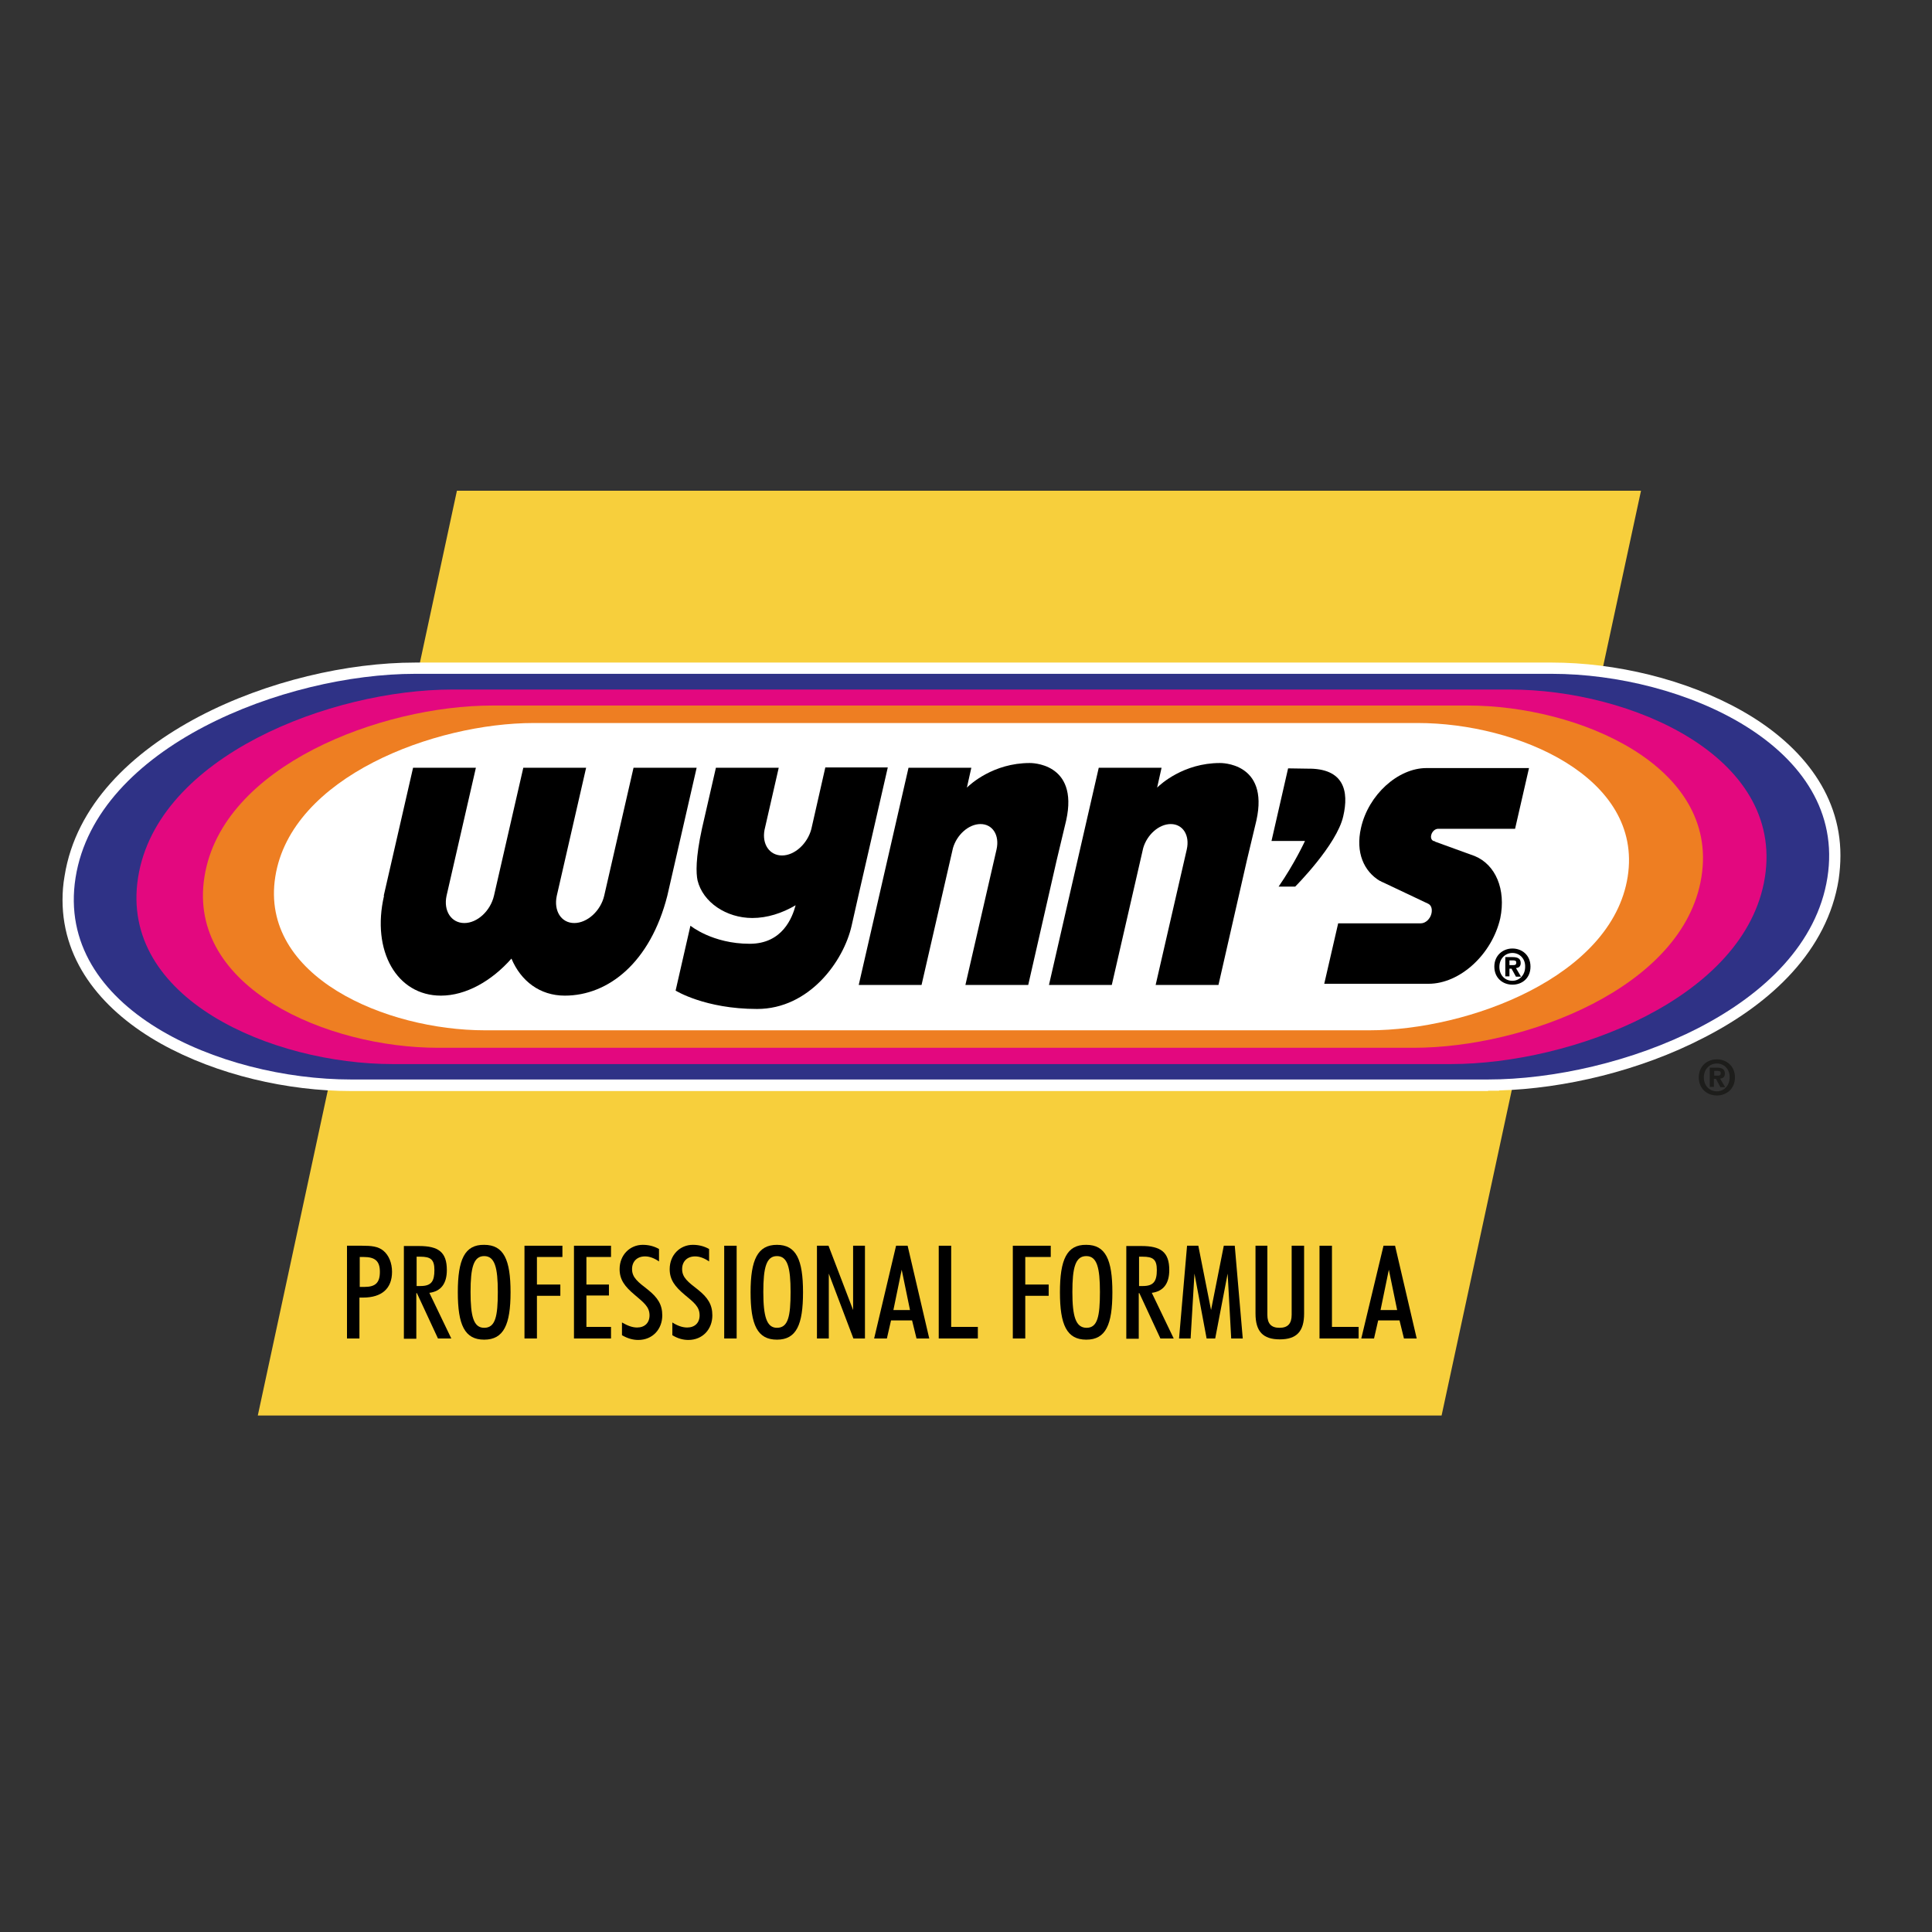
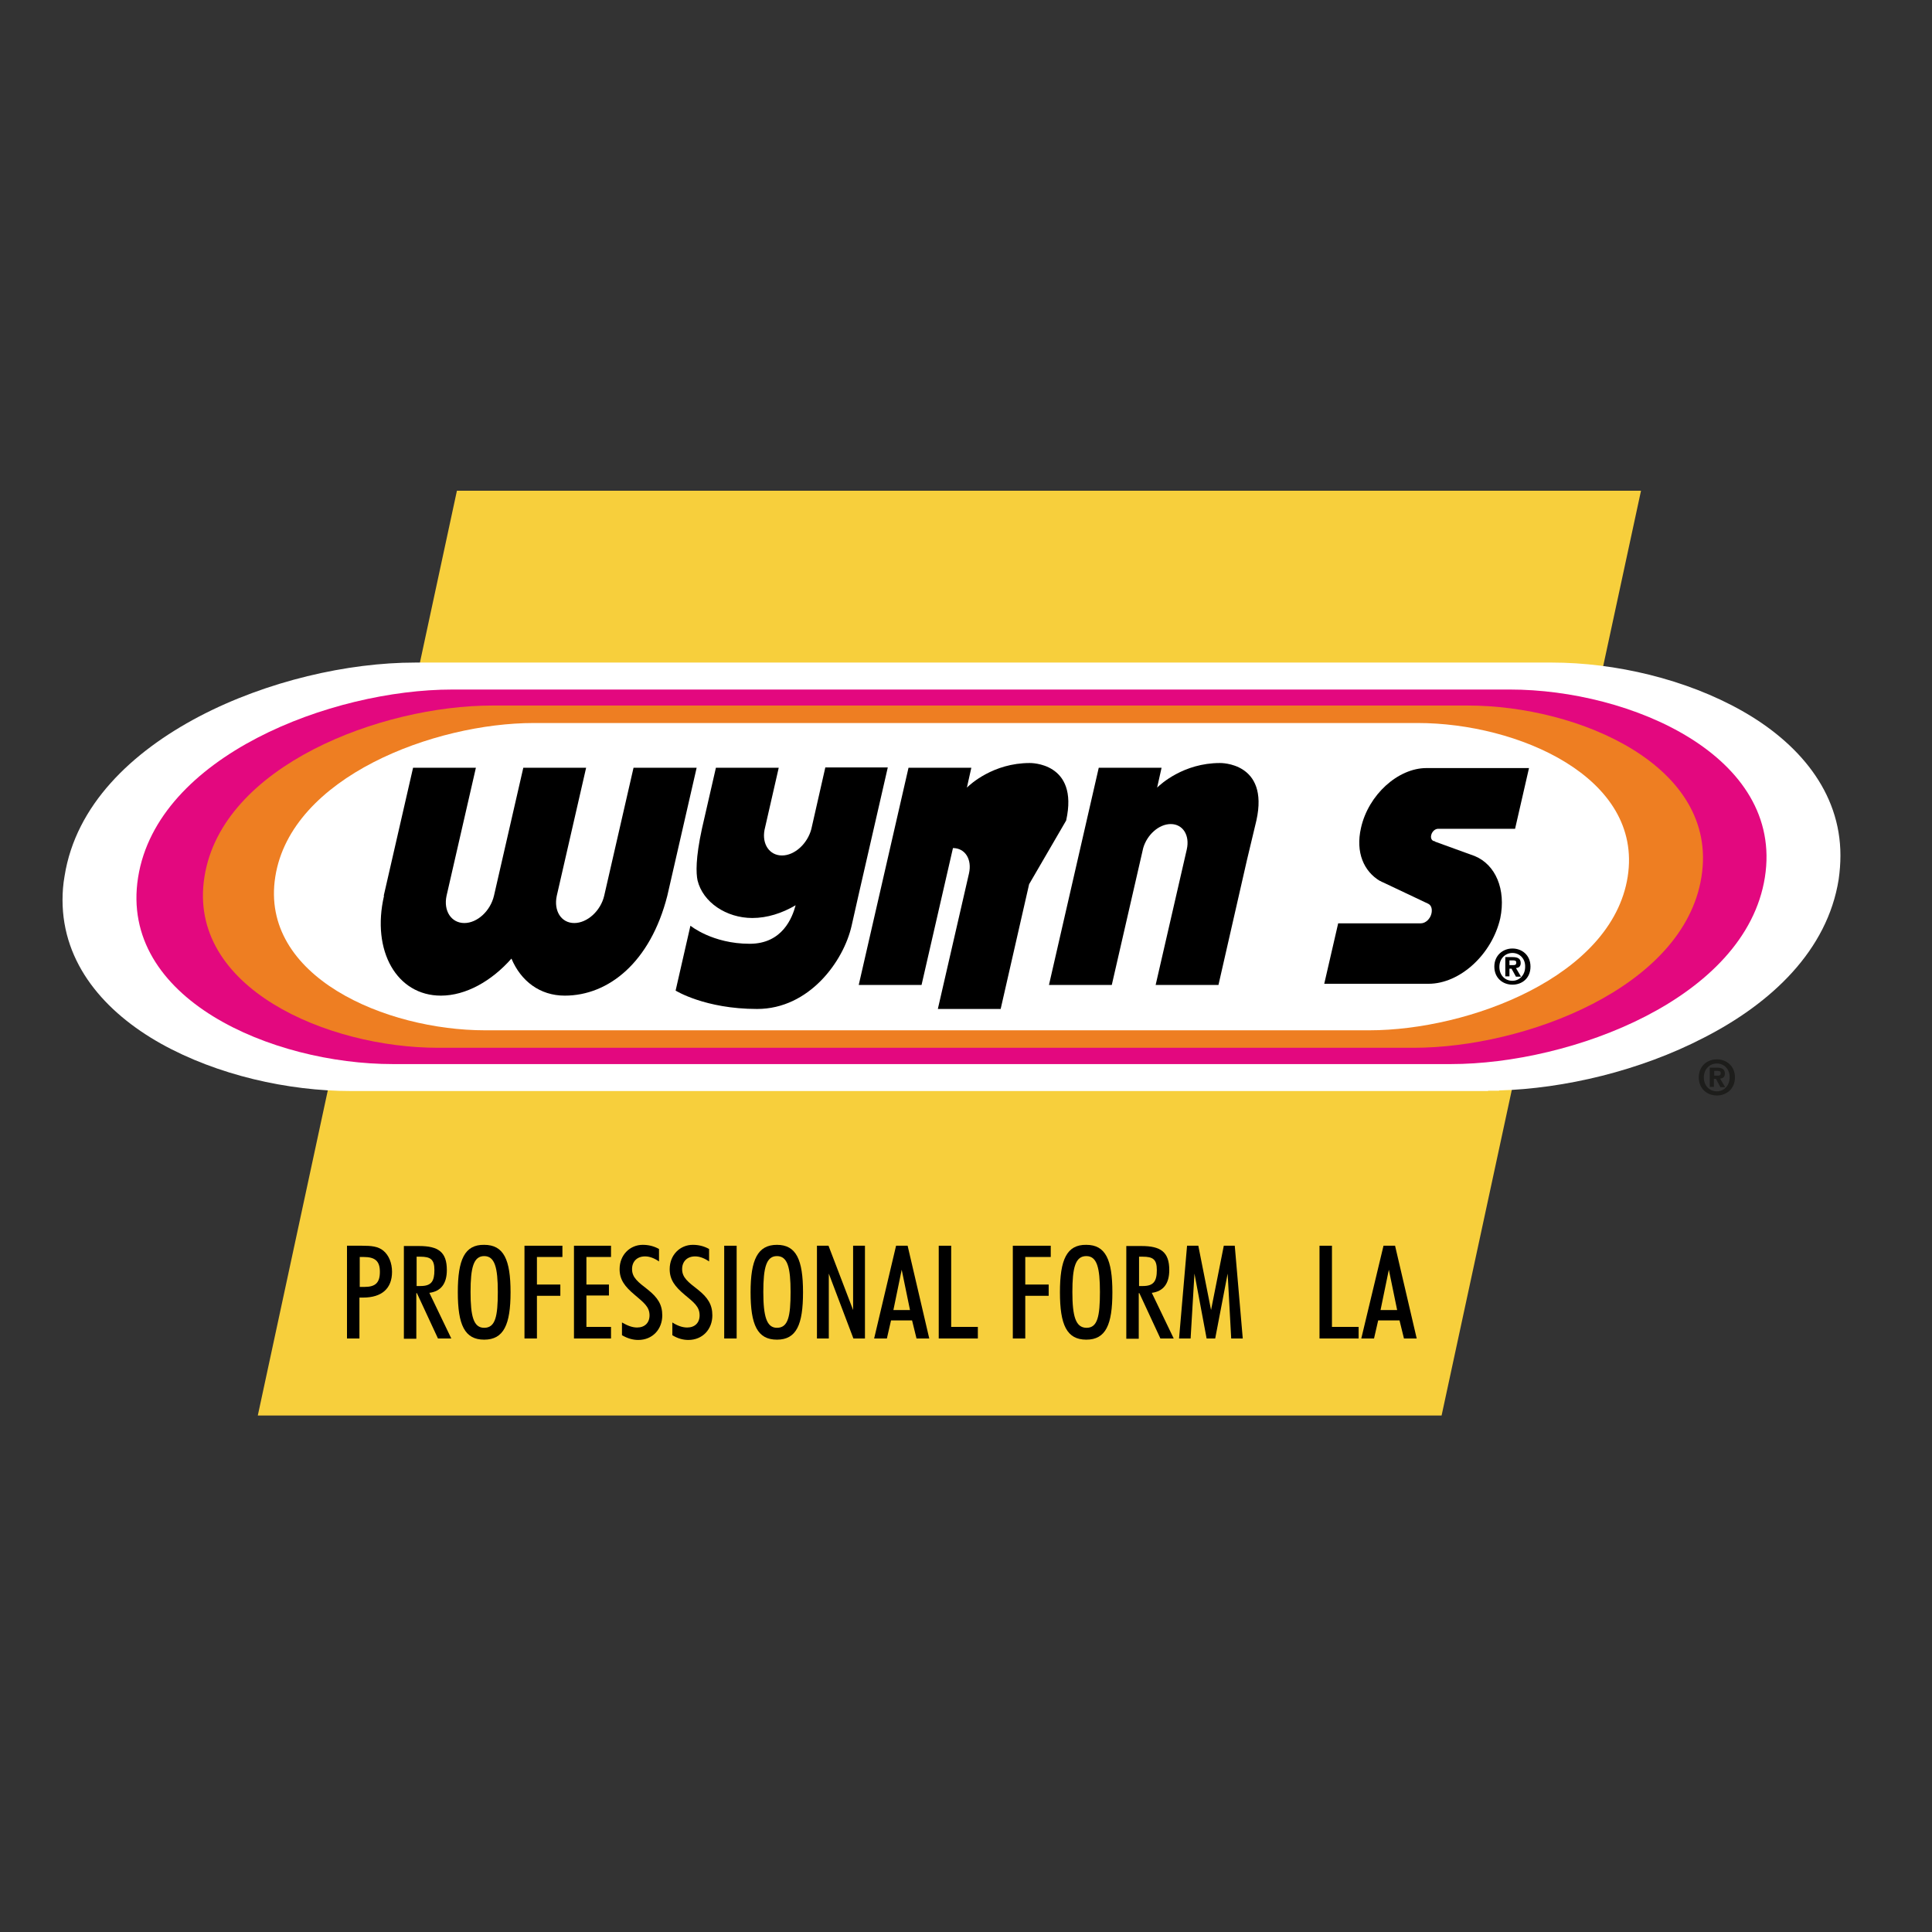
<svg xmlns="http://www.w3.org/2000/svg" version="1.1" id="layer" x="0px" y="0px" viewBox="0 0 652 652" style="enable-background:new 0 0 652 652;" xml:space="preserve">
  <rect x="0" y="0" width="652" height="652" fill="#333333" stroke="none" />
  <style type="text/css">
	.st0{fill:#F7CF3C;}
	.st1{fill:#FFFFFF;}
	.st2{fill:#2F3286;}
	.st3{fill:#E3087F;}
	.st4{fill:#EE7E22;}
	.st5{fill:#1D1D1B;}
</style>
  <polygon class="st0" points="154.2,165.6 87,477.7 486.5,477.7 553.8,165.6 " />
  <g>
    <path class="st1" d="M502.1,364.3c44,0,107.6-23.8,114.6-68.1c7-44.3-49-68.8-93-68.8l-383.6,0c-43.9,0-107.6,24.5-114.6,68.8   c-7,44.3,49,68.1,93,68.1L502.1,364.3z" />
    <path class="st1" d="M502.1,368.2l-383.6,0c-21.4,0-45.2-5.4-64.2-16c-18.9-10.6-33.2-26.9-33.2-48.5c0-2.6,0.2-5.3,0.7-8.1   c3.8-23.9,22.6-41.8,45.4-53.8c22.9-12,50.2-18.2,72.9-18.2h0.1l383.5,0c21.4,0,45.3,5.6,64.2,16.3c18.9,10.7,33.2,27.2,33.2,48.8   c0,2.6-0.2,5.3-0.6,8.1c-3.8,23.9-22.6,41.7-45.5,53.4c-21.6,11.2-47.2,17.2-69.1,17.8v0.1h-3.5c-0.1,0-0.1,0-0.2,0   C502.2,368.2,502.2,368.2,502.1,368.2" />
-     <path class="st2" d="M502.1,364.3c44,0,107.6-23.8,114.6-68.1c7-44.3-49-68.8-93-68.8l-383.6,0c-43.9,0-107.6,24.5-114.6,68.8   c-7,44.3,49,68.1,93,68.1L502.1,364.3z" />
    <path class="st3" d="M489.6,359.1c40.7,0,99.5-22.1,106-63c6.5-41-45.4-63.4-86-63.4l-357,0c-40.7,0-99.5,22.4-106,63.4   c-6.5,41,45.3,63,86,63L489.6,359.1z" />
    <path class="st4" d="M477.1,353.6c37.3,0,91.2-20.2,97.1-57.7c6-37.5-41.5-57.8-78.8-57.8l-329.3,0c-37.3,0-91.2,20.2-97.1,57.8   c-6,37.5,41.6,57.7,78.8,57.7L477.1,353.6z" />
    <path class="st1" d="M462.1,347.7c33.5,0,81.9-18.1,87.2-51.8c5.3-33.7-37.3-51.9-70.8-51.9l-298.4,0c-33.4,0-81.9,18.1-87.2,51.9   c-5.3,33.7,37.3,51.8,70.8,51.8H462.1z" />
    <path d="M213.8,259.1l-9.9,43.2h0c-1.2,5.1-5.7,9.2-10.1,9.2c-4.4,0-7-4.1-5.9-9.2h0l9.9-43.2l-21.2,0l-9.9,43.2   c-1.2,5.1-5.6,9.2-10,9.2c-4.4,0-7.1-4.1-6-9.2l9.9-43.2h-21.2l-9.9,43.2l0.1,0c-4.3,18.6,4.3,33.7,19.2,33.7   c8.4,0,17.1-4.9,23.8-12.5c3.2,7.6,9.6,12.5,18,12.5c14.8,0,28.9-11.3,34.6-33.7l9.9-43.2H213.8z" />
    <path d="M278.5,259.1l-4.7,20.7c-1.3,4.9-5.6,8.9-9.9,8.9c-4.2,0-6.8-3.8-5.9-8.6l4.8-21h-21.2l-4.7,20.5   c-2.2,10.1-2,15.1-1.5,17.5c1.8,7.4,9.7,12.7,18.5,12.7c5,0,10-1.6,14.6-4.3c-1.1,4.1-4.4,13-15.5,13c-12.6,0-20-6.1-20-6.1   l-5,21.9c0,0,9.9,6.2,27.5,6.2c17.6,0,29.2-16.1,31.9-28.1l2.3-10.2h0l9.9-43.2H278.5z" />
-     <path d="M359.8,276.9c4.4-19.8-12.3-19.4-12.3-19.4c-12.3,0-20.1,7.2-21.2,8.3l1.5-6.7h-21.2l-16.8,73.3h21.2l10.6-46.2   c1.3-4.5,5.3-8.1,9.3-8.1c4.1,0,6.5,3.8,5.4,8.6l0,0l-10.5,45.7h21.2l9.6-42.1l0,0L359.8,276.9z" />
+     <path d="M359.8,276.9c4.4-19.8-12.3-19.4-12.3-19.4c-12.3,0-20.1,7.2-21.2,8.3l1.5-6.7h-21.2l-16.8,73.3h21.2l10.6-46.2   c4.1,0,6.5,3.8,5.4,8.6l0,0l-10.5,45.7h21.2l9.6-42.1l0,0L359.8,276.9z" />
    <path d="M424,276.9c4.4-19.8-12.3-19.4-12.3-19.4c-12.3,0-20.1,7.2-21.2,8.3l1.5-6.7h-21.2l-16.8,73.3h21.2l10.6-46.2   c1.3-4.5,5.3-8.1,9.3-8.1c4.1,0,6.5,3.8,5.4,8.6h0l-10.5,45.7h21.2l9.6-42.1h0L424,276.9z" />
-     <path d="M434.7,259.3l-5.6,24.5h11.3c0,0-3.5,7.6-8.9,15.4h5.6c0,0,14-14,16.2-23.7c2-8.5,0.3-16.3-12.1-16.1L434.7,259.3z" />
    <path d="M497.7,288.9l-13.5-4.9l0.1-0.1c-1,0-1.6-0.9-1.3-2.1c0.3-1.2,1.3-2.1,2.3-2.1h26l4.7-20.5l-34.6,0   c-9.6,0-19.6,9-22.1,20.2c-1.9,8.3,1,14.7,6.4,17.9h0l0.1,0c0.3,0.2,0.7,0.4,1,0.5l15.2,7.2v0c1,0.5,1.4,1.7,1.1,3.2   c-0.4,1.9-2,3.4-3.6,3.4h-27.9l-4.7,20.4l35.2,0c10.6,0,21.4-9.9,24.2-22.1C508.3,300.1,504.7,291.8,497.7,288.9" />
    <path class="st5" d="M579.4,369.7c-3.2,0-6.1-2.2-6.1-6.1c0-3.9,2.9-6.1,6.1-6.1c3.2,0,6.1,2.2,6.1,6.1   C585.5,367.4,582.7,369.7,579.4,369.7 M579.4,358.9c-2.4,0-4.4,1.9-4.4,4.7c0,2.8,1.9,4.7,4.4,4.7v0c2.4,0,4.3-1.9,4.3-4.7   C583.8,360.8,581.8,358.9,579.4,358.9 M578.4,366.8H577v-6.5h2.4c1.7,0,2.7,0.5,2.7,2c0,1.2-0.7,1.6-1.6,1.7l1.7,2.9h-1.6l-1.5-2.8   h-0.7V366.8z M579.7,363c0.6,0,1-0.1,1-0.9c0-0.7-0.7-0.7-1.2-0.7h-1v1.6H579.7z" />
    <path d="M510.4,332.3c-3.2,0-6.1-2.2-6.1-6.1c0-3.8,2.9-6.1,6.1-6.1c3.2,0,6.1,2.2,6.1,6.1C516.5,330.1,513.7,332.3,510.4,332.3    M510.4,321.6c-2.4,0-4.4,1.9-4.4,4.7c0,2.8,1.9,4.7,4.4,4.7v0c2.3,0,4.3-1.9,4.3-4.7C514.8,323.5,512.8,321.6,510.4,321.6    M509.4,329.5H508V323h2.5c1.7,0,2.7,0.5,2.7,2c0,1.2-0.7,1.6-1.6,1.7l1.7,2.9h-1.7l-1.5-2.7h-0.7V329.5z M510.7,325.7   c0.6,0,1-0.1,1-0.9c0-0.7-0.7-0.7-1.3-0.7h-1v1.6H510.7z" />
  </g>
  <path d="M121.4,434.2v-10h1.3c3.8,0,5.5,1.3,5.5,5c0,3.7-1.5,5.1-5.2,5.1H121.4z M117.1,451.7h4.2v-13.8c0.4,0,0.8,0,1.2,0  c6.4,0,9.8-3.1,9.8-8.7c0-3-1.1-5.6-2.9-7.1c-1.8-1.5-4.1-1.7-7.2-1.7h-5.1V451.7z" />
  <path d="M140.6,434v-9.9h1.2c3.5,0,4.8,0.9,4.8,4.5c0,3.8-1,5.4-4.7,5.4H140.6z M140.6,436.4h0.1l7.1,15.3h4.5l-7.4-15.4  c3.9-0.5,5.9-3.1,5.9-7.7c0-6.1-2.9-8.1-9.4-8.1h-5.1v31.3h4.2V436.4z" />
  <path d="M158.8,436c0-8.2,1-12.1,4.6-12.1c3.6,0,4.6,3.9,4.6,12.1c0,8.2-0.8,12.1-4.6,12.1C159.8,448.1,158.8,444.2,158.8,436   M154.5,436.1c0,11,2.3,16,8.9,16c6.6,0,8.9-5.1,8.9-16c0-11-2.3-16-8.9-16C156.8,420,154.5,425.1,154.5,436.1" />
  <polygon points="177,420.4 189.8,420.4 189.8,424.2 181.2,424.2 181.2,433.5 189.1,433.5 189.1,437.3 181.2,437.3 181.2,451.7   177,451.7 " />
  <polygon points="193.7,420.4 206.2,420.4 206.2,424.2 197.9,424.2 197.9,433.5 205.5,433.5 205.5,437.2 197.9,437.2 197.9,447.8   206.2,447.8 206.2,451.7 193.7,451.7 " />
  <path d="M215,448c2.6,0,4.2-1.6,4.2-4.1c0-3-2.1-4.4-5.1-7c-3.2-2.7-5-5-5-8.6c0-4.8,3.5-8.2,7.8-8.2c1.9,0,3.7,0.4,5.5,1.4v4.2  c-1.6-1.1-3.2-1.7-4.7-1.7c-2.7,0-4.4,1.7-4.4,4.3c0,2.9,2.1,4.4,5.3,6.9c3.4,2.7,4.9,5.1,4.9,8.7c0,4.7-3.3,8.3-8.1,8.3  c-1.8,0-3.6-0.5-5.5-1.6v-4.3C211.8,447.4,213.4,448,215,448" />
  <path d="M231.9,448c2.6,0,4.2-1.6,4.2-4.1c0-3-2-4.4-5.1-7c-3.2-2.7-5-5-5-8.6c0-4.8,3.5-8.2,7.8-8.2c1.9,0,3.7,0.4,5.5,1.4v4.2  c-1.6-1.1-3.2-1.7-4.7-1.7c-2.7,0-4.4,1.7-4.4,4.3c0,2.9,2.1,4.4,5.3,6.9c3.4,2.7,4.9,5.1,4.9,8.7c0,4.7-3.3,8.3-8.1,8.3  c-1.8,0-3.6-0.5-5.4-1.6v-4.3C228.6,447.4,230.3,448,231.9,448" />
  <rect x="244.4" y="420.4" width="4.2" height="31.3" />
  <path d="M257.6,436c0-8.2,1-12.1,4.6-12.1c3.6,0,4.6,3.9,4.6,12.1c0,8.2-0.8,12.1-4.6,12.1C258.7,448.1,257.6,444.2,257.6,436   M253.3,436.1c0,11,2.3,16,8.9,16s8.8-5.1,8.8-16c0-11-2.3-16-8.8-16S253.3,425.1,253.3,436.1" />
  <polygon points="275.7,420.4 279.6,420.4 287.9,442.1 287.9,420.4 291.9,420.4 291.9,451.7 288,451.7 279.7,429.8 279.7,451.7   275.7,451.7 " />
  <path d="M304.3,428.5l2.8,13.6h-5.6L304.3,428.5z M295,451.7h4.3l1.4-6.1h7.1l1.5,6.1h4.3l-7.3-31.3h-3.9L295,451.7z" />
  <polygon points="316.8,420.4 321,420.4 321,447.8 330,447.8 330,451.7 316.8,451.7 " />
  <polygon points="341.8,420.4 354.6,420.4 354.6,424.2 346,424.2 346,433.5 353.9,433.5 353.9,437.3 346,437.3 346,451.7   341.8,451.7 " />
  <path d="M361.9,436c0-8.2,1-12.1,4.7-12.1c3.6,0,4.6,3.9,4.6,12.1c0,8.2-0.8,12.1-4.5,12.1C363,448.1,361.9,444.2,361.9,436   M357.7,436.1c0,11,2.3,16,8.9,16c6.6,0,8.8-5.1,8.8-16c0-11-2.3-16-8.8-16C360,420,357.7,425.1,357.7,436.1" />
  <path d="M384.4,434v-9.9h1.2c3.5,0,4.8,0.9,4.8,4.5c0,3.8-1.1,5.4-4.7,5.4H384.4z M384.4,436.4h0.1l7.1,15.3h4.5l-7.4-15.4  c3.9-0.5,5.9-3.1,5.9-7.7c0-6.1-2.9-8.1-9.4-8.1h-5.1v31.3h4.2V436.4z" />
  <polygon points="400.6,420.4 404.4,420.4 408.7,442.1 413,420.4 416.7,420.4 419.4,451.7 415.5,451.7 414.3,429.8 410.1,451.7   407.2,451.7 403.1,429.8 401.8,451.7 397.9,451.7 " />
-   <path d="M423.5,420.4h4.2v23.3c0,3,1.3,4.4,4.1,4.4c2.8,0,4.1-1.4,4.1-4.4v-23.3h4.2v22.9c0,6-2.5,8.7-8.2,8.7  c-5.7,0-8.2-2.7-8.2-8.7V420.4z" />
  <polygon points="445.3,420.4 449.5,420.4 449.5,447.8 458.5,447.8 458.5,451.7 445.3,451.7 " />
  <path d="M468.7,428.5l2.8,13.6h-5.6L468.7,428.5z M459.4,451.7h4.3l1.4-6.1h7.2l1.5,6.1h4.3l-7.3-31.3h-3.9L459.4,451.7z" />
</svg>